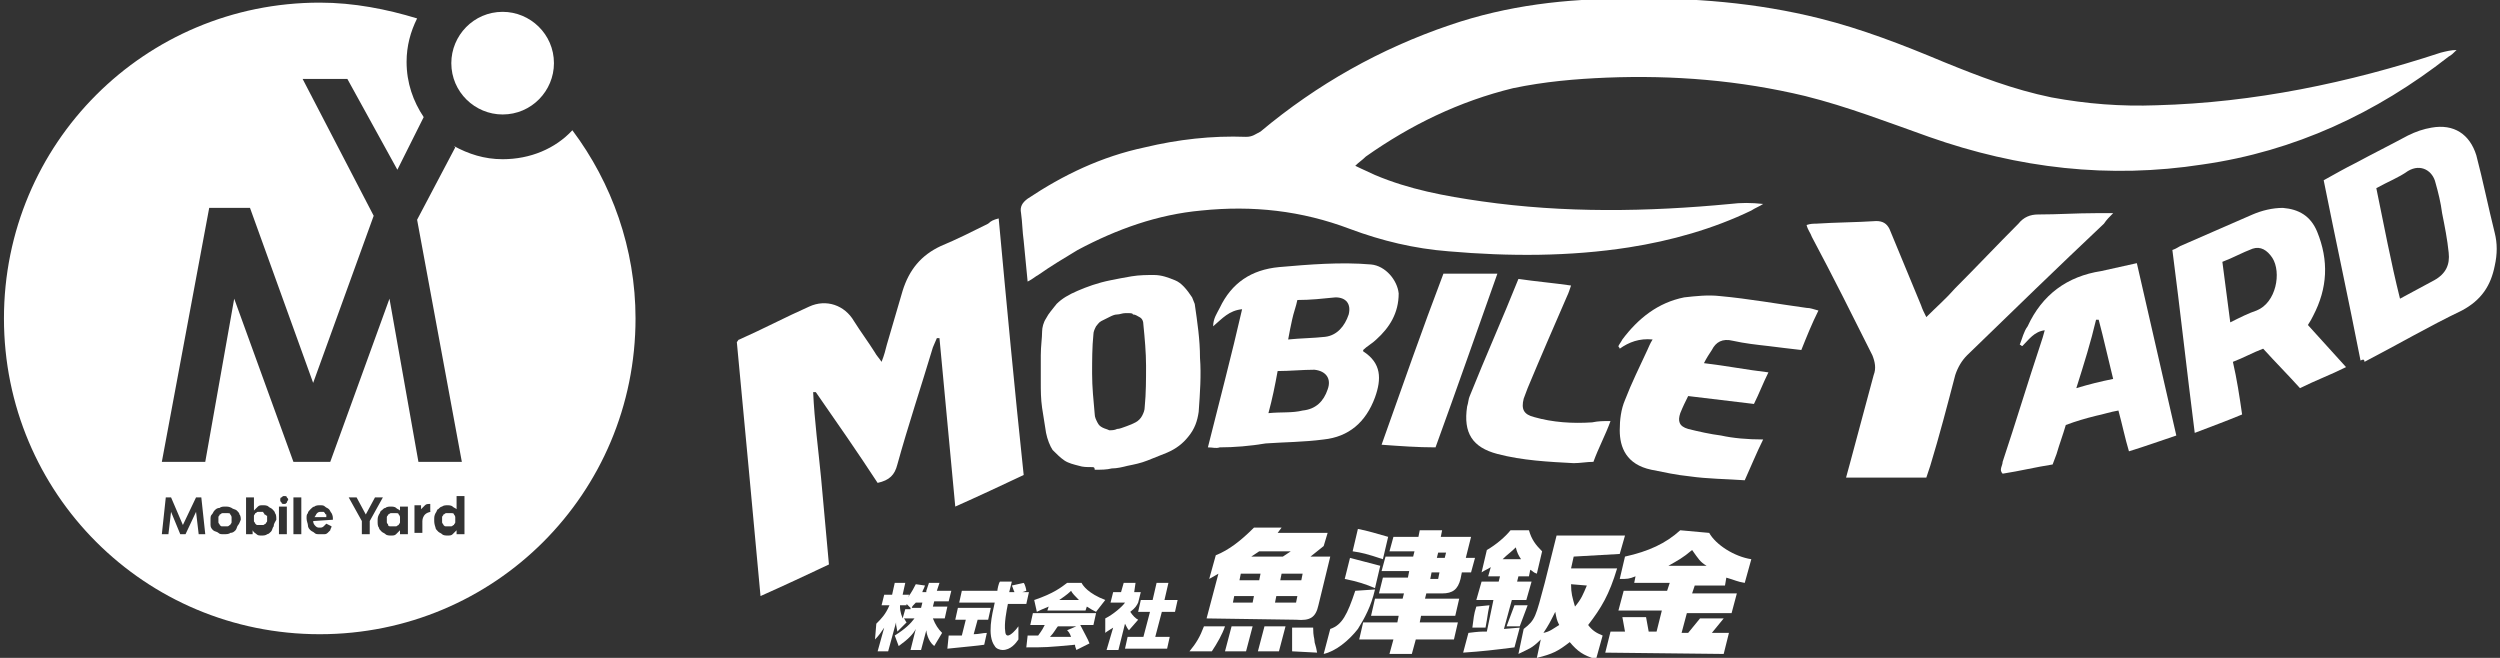
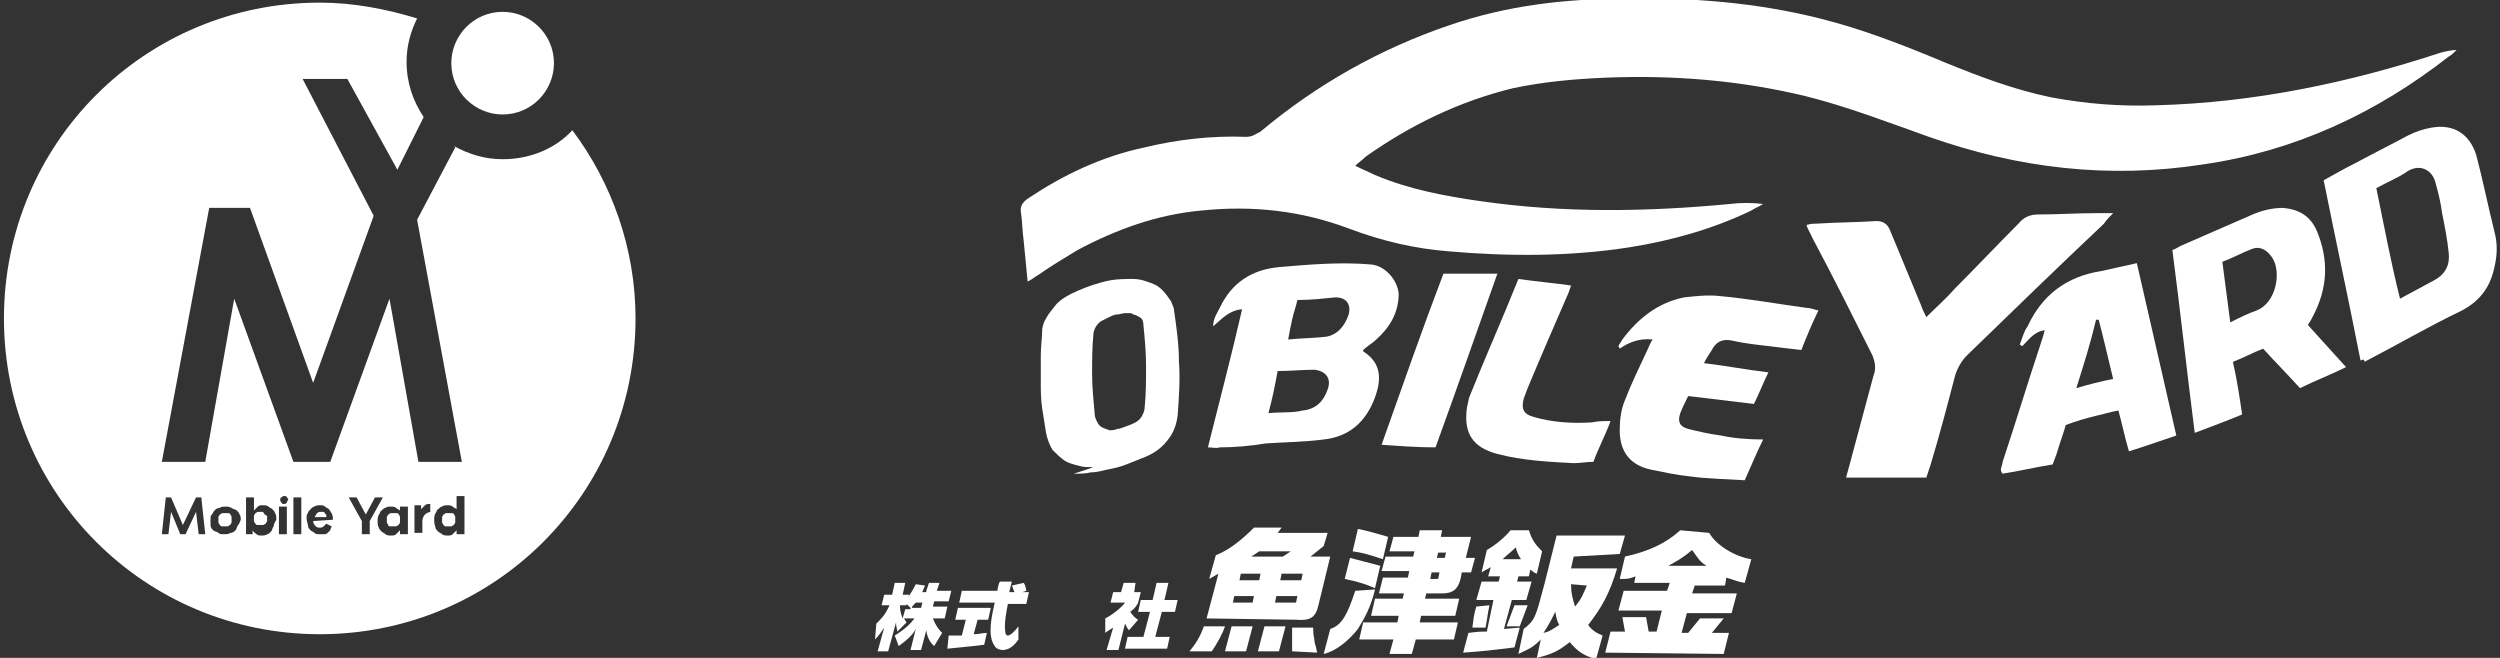
<svg xmlns="http://www.w3.org/2000/svg" version="1.1" id="mobileyard-logo" x="0px" y="0px" viewBox="0 0 190 50" style="enable-background:new 0 0 190 50;" xml:space="preserve">
  <rect x="0" y="0" width="190" height="50" fill="#333333" stroke="none" />
  <style type="text/css">
	.st0{fill:#FFFFFF;}
</style>
  <g>
    <g>
      <path class="st0" d="M17.5,39.1c0-0.1-0.1-0.1-0.2-0.1c-0.1,0-0.1,0-0.2,0c-0.1,0-0.2,0-0.2,0c-0.1,0-0.1,0.1-0.2,0.1    c0,0.1-0.1,0.1-0.1,0.2c0,0.1,0,0.2,0,0.2c0,0.1,0,0.2,0,0.2c0,0.1,0.1,0.1,0.1,0.2c0.1,0.1,0.1,0.1,0.2,0.1c0.1,0,0.1,0,0.2,0    c0.1,0,0.2,0,0.2,0c0.1,0,0.1-0.1,0.2-0.1c0-0.1,0.1-0.1,0.1-0.2c0-0.1,0-0.2,0-0.2c0-0.1,0-0.2,0-0.2    C17.6,39.2,17.5,39.1,17.5,39.1" />
    </g>
    <g>
      <path class="st0" d="M30.3,39.1c0-0.1-0.1-0.1-0.2-0.1c-0.1,0-0.1,0-0.2,0c-0.1,0-0.2,0-0.2,0c-0.1,0-0.1,0.1-0.2,0.1    c0,0.1-0.1,0.1-0.1,0.2c0,0.1,0,0.2,0,0.2c0,0.1,0,0.2,0,0.2c0,0.1,0.1,0.1,0.1,0.2c0,0.1,0.1,0.1,0.2,0.1c0.1,0,0.1,0,0.2,0    c0.1,0,0.2,0,0.2,0c0.1,0,0.1-0.1,0.2-0.1c0-0.1,0.1-0.1,0.1-0.2c0-0.1,0-0.2,0-0.2c0-0.1,0-0.2,0-0.2    C30.4,39.2,30.3,39.1,30.3,39.1" />
    </g>
    <g>
      <path class="st0" d="M24.7,39c0,0-0.1-0.1-0.1-0.1c-0.1,0-0.1,0-0.2,0c-0.1,0-0.2,0-0.3,0.1c-0.1,0.1-0.1,0.2-0.2,0.3h0.9    c0-0.1,0-0.1,0-0.2C24.7,39.1,24.7,39,24.7,39" />
    </g>
    <g>
      <path class="st0" d="M34.5,39.1c0-0.1-0.1-0.1-0.2-0.1c-0.1,0-0.1,0-0.2,0c-0.1,0-0.2,0-0.2,0c-0.1,0-0.1,0.1-0.2,0.1    c0,0.1-0.1,0.1-0.1,0.2c0,0.1,0,0.2,0,0.2c0,0.1,0,0.2,0,0.2c0,0.1,0.1,0.1,0.1,0.2c0.1,0.1,0.1,0.1,0.2,0.1c0.1,0,0.1,0,0.2,0    c0.1,0,0.2,0,0.2,0c0.1,0,0.1-0.1,0.2-0.1c0-0.1,0.1-0.1,0.1-0.2c0-0.1,0-0.2,0-0.2c0-0.1,0-0.2,0-0.2    C34.6,39.2,34.5,39.1,34.5,39.1" />
    </g>
    <g>
      <path class="st0" d="M43.5,9.9c-1.3,1.4-3.2,2.2-5.3,2.2c-1.4,0-2.6-0.4-3.7-1l0.1,0.1l-2.9,5.5l3.4,18.4h-3.3l-2.2-12.4    l-4.5,12.4h-1.4h-1.4l-4.5-12.4l-2.2,12.4h-3.3l3.6-19.3H19l4.8,13.3l4.6-12.7L23,6h3.4l3.8,6.9l2-4l0,0c-0.8-1.2-1.3-2.6-1.3-4.2    c0-1.2,0.3-2.3,0.8-3.3c-2.3-0.7-4.8-1.2-7.4-1.2c-13.3,0-24,10.7-24,24c0,13.3,10.7,24,24,24c13.3,0,24-10.7,24-24    C48.3,18.9,46.5,13.9,43.5,9.9 M15.1,40.6l-0.2-1.7l-0.8,1.7h-0.4L13,38.9l-0.2,1.7h-0.5l0.3-2.8H13l0.9,2.1l1-2.1h0.4l0.3,2.8    H15.1z M18.1,39.9c-0.1,0.1-0.1,0.3-0.2,0.4c-0.1,0.1-0.2,0.2-0.4,0.2c-0.1,0.1-0.3,0.1-0.5,0.1c-0.2,0-0.3,0-0.4-0.1    c-0.1-0.1-0.3-0.1-0.4-0.2c-0.1-0.1-0.2-0.2-0.2-0.4C16,39.8,16,39.7,16,39.5c0-0.2,0-0.3,0.1-0.4c0.1-0.1,0.1-0.2,0.2-0.3    c0.1-0.1,0.2-0.2,0.4-0.2c0.1-0.1,0.3-0.1,0.4-0.1c0.2,0,0.3,0,0.5,0.1c0.1,0.1,0.3,0.1,0.4,0.2c0.1,0.1,0.2,0.2,0.2,0.3    c0.1,0.1,0.1,0.3,0.1,0.4C18.2,39.7,18.2,39.8,18.1,39.9 M20.8,40c-0.1,0.1-0.1,0.3-0.2,0.4c-0.1,0.1-0.2,0.2-0.3,0.2    c-0.1,0.1-0.3,0.1-0.4,0.1c-0.2,0-0.3,0-0.4-0.1c-0.1-0.1-0.2-0.1-0.3-0.3h0v0.3h-0.5v-2.8h0.6v1h0c0.1-0.1,0.2-0.2,0.3-0.3    c0.1-0.1,0.2-0.1,0.4-0.1c0.1,0,0.3,0,0.4,0.1c0.1,0.1,0.2,0.1,0.3,0.2c0.1,0.1,0.2,0.2,0.2,0.3c0.1,0.1,0.1,0.3,0.1,0.5    C20.9,39.7,20.8,39.8,20.8,40 M21.8,40.6h-0.6v-2.1h0.6V40.6z M21.8,38.2c-0.1,0.1-0.1,0.1-0.2,0.1c-0.1,0-0.2,0-0.2-0.1    c-0.1-0.1-0.1-0.1-0.1-0.2c0-0.1,0-0.2,0.1-0.2c0.1-0.1,0.1-0.1,0.2-0.1c0.1,0,0.2,0,0.2,0.1c0.1,0.1,0.1,0.1,0.1,0.2    C21.8,38.1,21.8,38.2,21.8,38.2 M22.9,40.6h-0.6v-2.8h0.6V40.6z M25.3,39.5C25.3,39.6,25.3,39.6,25.3,39.5l-1.5,0.1    c0,0.2,0.1,0.3,0.2,0.4c0.1,0.1,0.2,0.1,0.3,0.1c0.1,0,0.2,0,0.3-0.1c0.1-0.1,0.1-0.1,0.2-0.2l0.4,0.2c0,0.1-0.1,0.2-0.1,0.3    c-0.1,0.1-0.1,0.1-0.2,0.2c-0.1,0.1-0.2,0.1-0.3,0.1c-0.1,0-0.2,0-0.3,0c-0.2,0-0.3,0-0.4-0.1c-0.1-0.1-0.2-0.1-0.3-0.2    c-0.1-0.1-0.2-0.2-0.2-0.4c0-0.1-0.1-0.3-0.1-0.5c0-0.2,0-0.3,0.1-0.4c0-0.1,0.1-0.2,0.2-0.3c0.1-0.1,0.2-0.2,0.3-0.2    c0.1-0.1,0.3-0.1,0.4-0.1c0.2,0,0.3,0,0.4,0.1c0.1,0.1,0.2,0.1,0.3,0.2c0.1,0.1,0.1,0.2,0.2,0.3C25.3,39.2,25.3,39.3,25.3,39.5    C25.3,39.5,25.3,39.5,25.3,39.5 M28.1,40.6h-0.6v-1l-1-1.8h0.6l0.7,1.3l0.7-1.3h0.6l-1,1.8L28.1,40.6L28.1,40.6z M31,40.6h-0.6    v-0.3h0c-0.1,0.1-0.2,0.2-0.3,0.3c-0.1,0.1-0.2,0.1-0.4,0.1c-0.1,0-0.3,0-0.4-0.1c-0.1-0.1-0.2-0.1-0.3-0.2    c-0.1-0.1-0.2-0.2-0.2-0.3c-0.1-0.1-0.1-0.3-0.1-0.5c0-0.2,0-0.3,0.1-0.5c0.1-0.1,0.1-0.3,0.2-0.3c0.1-0.1,0.2-0.2,0.3-0.2    c0.1-0.1,0.3-0.1,0.4-0.1c0.1,0,0.3,0,0.4,0.1c0.1,0.1,0.2,0.1,0.3,0.2h0v-0.3H31L31,40.6L31,40.6z M32.8,38.9    c-0.2,0-0.4,0.1-0.5,0.2c-0.1,0.1-0.2,0.3-0.2,0.5v0.9h-0.6v-2.1h0.5v0.3h0c0.1-0.1,0.2-0.2,0.3-0.3c0.1-0.1,0.2-0.1,0.4-0.1V38.9    z M35.2,40.6h-0.5v-0.3h0c-0.1,0.1-0.2,0.2-0.3,0.3c-0.1,0.1-0.2,0.1-0.4,0.1c-0.1,0-0.3,0-0.4-0.1c-0.1-0.1-0.2-0.1-0.3-0.2    c-0.1-0.1-0.2-0.2-0.2-0.3C33,39.8,33,39.7,33,39.5c0-0.2,0-0.3,0.1-0.5c0.1-0.1,0.1-0.3,0.2-0.3c0.1-0.1,0.2-0.2,0.3-0.2    c0.1-0.1,0.3-0.1,0.4-0.1c0.1,0,0.3,0,0.4,0.1c0.1,0.1,0.2,0.1,0.3,0.2h0v-1h0.6V40.6z" />
    </g>
    <g>
      <path class="st0" d="M20.1,39.1C20.1,39,20,39,20,38.9c-0.1,0-0.1,0-0.2,0c-0.1,0-0.2,0-0.2,0c-0.1,0-0.1,0.1-0.2,0.1    c0,0.1-0.1,0.1-0.1,0.2c0,0.1,0,0.2,0,0.2c0,0.1,0,0.2,0,0.2c0,0.1,0.1,0.1,0.1,0.2c0.1,0.1,0.1,0.1,0.2,0.1c0.1,0,0.1,0,0.2,0    c0.1,0,0.2,0,0.2,0c0.1,0,0.1-0.1,0.2-0.1c0-0.1,0.1-0.1,0.1-0.2c0-0.1,0-0.2,0-0.2c0-0.1,0-0.2,0-0.2    C20.2,39.2,20.2,39.1,20.1,39.1" />
    </g>
    <g>
      <path class="st0" d="M42.1,4.8c0-2.2-1.8-3.9-3.9-3.9c-2.2,0-3.9,1.8-3.9,3.9c0,2.2,1.8,3.9,3.9,3.9C40.4,8.7,42.1,6.9,42.1,4.8" />
    </g>
    <g>
      <path class="st0" d="M103,12.6c0.6,0.3,1.1,0.5,1.5,0.7c2.6,1.1,5.3,1.6,8.1,2c6.3,0.9,12.6,0.8,18.9,0.2c0.8-0.1,1.6-0.1,2.5,0    c-0.3,0.2-0.6,0.3-0.9,0.5c-2.9,1.4-6.1,2.3-9.3,2.8c-4.5,0.7-9.1,0.7-13.7,0.3c-2.6-0.2-5.1-0.8-7.5-1.7    c-3.7-1.4-7.4-1.8-11.3-1.4c-3.3,0.3-6.4,1.4-9.4,3c-1,0.6-2,1.2-3,1.9c-0.2,0.1-0.4,0.3-0.8,0.5c-0.1-1.1-0.2-2.1-0.3-3.1    c-0.1-0.7-0.1-1.4-0.2-2.1c-0.1-0.5,0.1-0.8,0.5-1.1c2.7-1.8,5.6-3.2,8.9-3.9c2.5-0.6,5.1-0.9,7.7-0.8c0.5,0,0.7-0.2,1.1-0.4    c4.3-3.6,9.1-6.3,14.4-8.1c4.4-1.5,8.8-2,13.4-2c5-0.1,9.9,0.3,14.7,1.5c3.2,0.8,6.3,2,9.4,3.3c2.7,1.1,5.3,2.1,8.2,2.7    c2.7,0.5,5.3,0.7,8,0.6c7.4-0.2,14.6-1.7,21.6-4c0.4-0.1,0.8-0.2,1.2-0.2c-0.2,0.2-0.4,0.4-0.6,0.5c-5.5,4.3-11.7,7.2-18.7,8.2    c-7.1,1.1-14,0.3-20.8-2.1c-3.1-1.1-6.2-2.3-9.4-3.1c-5-1.2-10-1.6-15.1-1.4c-2.4,0.1-4.7,0.3-7.1,0.8c-4.1,1-7.8,2.8-11.2,5.2    C103.5,12.2,103.3,12.3,103,12.6" />
    </g>
    <g>
-       <path class="st0" d="M75.9,16.6c0.6,6.5,1.2,12.9,1.9,19.5c-1.7,0.8-3.4,1.6-5.2,2.4c-0.4-4.3-0.8-8.6-1.2-12.8    c-0.1,0-0.1,0-0.2,0c-0.1,0.2-0.2,0.5-0.3,0.7c-0.9,3-1.9,6-2.7,8.9c-0.2,0.8-0.6,1.2-1.5,1.4c-1.5-2.3-3.1-4.6-4.7-6.9    c-0.1,0-0.1,0-0.2,0c0.1,2.2,0.4,4.4,0.6,6.5c0.2,2.2,0.4,4.4,0.6,6.6c-1.7,0.8-3.4,1.6-5.2,2.4c-0.6-6.5-1.2-13-1.8-19.3    c0.1-0.1,0.1-0.2,0.2-0.2c1.8-0.8,3.5-1.7,5.3-2.5c1.3-0.6,2.7-0.1,3.4,1.1c0.5,0.8,1.1,1.6,1.6,2.4c0.1,0.2,0.3,0.4,0.5,0.7    c0.2-0.5,0.3-0.9,0.4-1.3c0.4-1.4,0.8-2.7,1.2-4.1c0.5-1.6,1.4-2.7,2.9-3.4c1.2-0.5,2.4-1.1,3.6-1.7    C75.3,16.8,75.5,16.7,75.9,16.6" />
-     </g>
+       </g>
    <g>
      <path class="st0" d="M146.4,24.1c0.8-0.8,1.5-1.4,2.2-2.2c1.6-1.6,3.2-3.3,4.8-4.9c0.4-0.5,0.9-0.7,1.5-0.7c1.5,0,2.9-0.1,4.4-0.1    c0.4,0,0.8,0,1.3,0c-0.3,0.3-0.5,0.5-0.7,0.8c-3.5,3.3-7,6.7-10.4,10c-0.4,0.4-0.7,0.9-0.9,1.5c-0.6,2.3-1.2,4.6-1.9,6.9    c-0.1,0.3-0.2,0.6-0.3,0.9h-6.1c0.1-0.4,0.2-0.7,0.3-1.1c0.6-2.2,1.2-4.5,1.8-6.7c0.2-0.5,0.1-1-0.1-1.5c-1.5-3-3-6-4.6-9    c-0.1-0.3-0.3-0.5-0.4-0.9c0.3-0.1,0.5-0.1,0.7-0.1c1.5-0.1,3.1-0.1,4.6-0.2c0.5,0,0.8,0.2,1,0.6c0.8,1.9,1.6,3.9,2.4,5.8    C146.1,23.5,146.2,23.7,146.4,24.1" />
    </g>
    <g>
      <path class="st0" d="M91.8,34c0.9-3.6,1.8-7,2.6-10.5c-1,0.1-1.5,0.7-2.2,1.3c0-0.6,0.3-1,0.5-1.4c0.9-1.9,2.4-2.9,4.5-3.1    c2.3-0.2,4.7-0.4,7-0.2c1.1,0.1,2,1.2,2.1,2.2c0,1.5-0.7,2.6-1.7,3.5c-0.3,0.3-0.7,0.5-1,0.8c0,0,0,0.1,0,0.1    c1.4,0.9,1.4,2.1,0.9,3.5c-0.7,1.9-2,3-3.9,3.2c-1.5,0.2-3,0.2-4.4,0.3C95,33.9,93.8,34,92.7,34C92.4,34.1,92.2,34,91.8,34     M96.4,31.4c1-0.1,1.8,0,2.6-0.2c1-0.1,1.6-0.7,1.9-1.6c0.3-0.8-0.1-1.4-1-1.5c-0.9,0-1.9,0.1-2.8,0.1    C96.9,29.3,96.7,30.3,96.4,31.4 M98.6,22.8c-0.1,0.5-0.3,1-0.4,1.5c-0.1,0.5-0.2,0.9-0.3,1.5c1-0.1,1.9-0.1,2.8-0.2    c0.9-0.1,1.5-0.8,1.8-1.7c0.2-0.8-0.2-1.3-1-1.3C100.5,22.7,99.6,22.8,98.6,22.8" />
    </g>
    <g>
      <path class="st0" d="M179.4,27.4c-0.9-4.6-1.9-9.2-2.8-13.7c0.9-0.5,1.6-0.9,2.4-1.3c1.3-0.7,2.7-1.4,4-2.1    c0.6-0.3,1.2-0.5,1.8-0.6c1.7-0.3,2.9,0.5,3.4,2.1c0.5,1.9,0.9,3.9,1.4,5.9c0.2,0.8,0.2,1.6,0,2.5c-0.3,1.5-1,2.6-2.5,3.4    c-2.5,1.2-4.9,2.6-7.4,3.9C179.7,27.3,179.6,27.3,179.4,27.4 M180.6,14.3c0.6,2.9,1.1,5.6,1.8,8.4c0.9-0.5,1.7-0.9,2.6-1.4    c0.9-0.5,1.2-1.2,1.1-2.1c-0.1-1-0.3-2-0.5-3c-0.1-0.8-0.3-1.6-0.5-2.3c-0.2-0.9-1.1-1.5-2.1-0.9    C182.3,13.5,181.5,13.8,180.6,14.3" />
    </g>
    <g>
      <path class="st0" d="M170.4,31.5c-1.2,0.5-2.3,0.9-3.6,1.4c-0.6-4.7-1.1-9.3-1.7-13.9c0.3-0.1,0.4-0.2,0.6-0.3    c1.8-0.8,3.7-1.6,5.5-2.4c0.7-0.3,1.5-0.5,2.3-0.5c1.2,0.1,2.1,0.6,2.6,1.8c0.9,2.2,0.8,4.3-0.3,6.4c-0.1,0.2-0.2,0.4-0.4,0.7    c0.9,1,1.9,2.1,2.9,3.2c-1.2,0.6-2.3,1-3.5,1.6c-0.9-1-1.8-1.9-2.8-3c-0.8,0.3-1.5,0.7-2.3,1C170,28.8,170.2,30.1,170.4,31.5     M169.5,24.5c0.8-0.4,1.4-0.7,2-0.9c1.5-0.6,1.9-2.9,1.2-4c-0.4-0.6-0.9-0.9-1.5-0.7c-0.8,0.3-1.5,0.7-2.3,1    C169.1,21.5,169.3,22.9,169.5,24.5" />
    </g>
    <g>
      <path class="st0" d="M134,33.4c-0.5,1-0.9,2-1.4,3.1c-1.4-0.1-2.8-0.1-4.2-0.3c-1-0.1-1.9-0.3-2.9-0.5c-1.9-0.4-2.4-1.7-2.4-3    c0-0.8,0.1-1.6,0.4-2.3c0.5-1.3,1.1-2.5,1.7-3.8c0.1-0.2,0.2-0.5,0.4-0.8c-1-0.1-1.8,0.2-2.5,0.7c0-0.1-0.1-0.1-0.1-0.2    c0.1-0.2,0.2-0.3,0.3-0.5c1.2-1.6,2.7-2.8,4.7-3.2c0.9-0.1,1.8-0.2,2.7-0.1c2.2,0.2,4.4,0.6,6.6,0.9c0.3,0,0.5,0.1,0.9,0.2    c-0.5,1-0.9,2-1.3,3c-0.9-0.1-1.7-0.2-2.5-0.3c-0.9-0.1-1.8-0.2-2.7-0.4c-0.8-0.2-1.3,0.1-1.6,0.7c-0.2,0.3-0.4,0.6-0.6,1    c1.7,0.2,3.2,0.5,4.9,0.7c-0.4,0.8-0.7,1.6-1.1,2.4c-1.7-0.2-3.3-0.4-5-0.6c-0.2,0.4-0.4,0.8-0.6,1.3c-0.2,0.6-0.1,1,0.6,1.2    c0.8,0.2,1.7,0.4,2.5,0.5C131.7,33.3,132.8,33.4,134,33.4" />
    </g>
    <g>
      <path class="st0" d="M162.4,20c1,4.4,2,8.7,3,13.1c-1.2,0.4-2.3,0.8-3.6,1.2c-0.3-1-0.5-2-0.8-3.1c-0.6,0.1-1.2,0.3-1.7,0.4    c-0.8,0.2-1.5,0.4-2.3,0.7c-0.2,0.7-0.5,1.5-0.7,2.2c-0.1,0.3-0.2,0.5-0.3,0.8c-1.3,0.2-2.5,0.5-3.8,0.7c-0.3-0.3,0-0.6,0-0.9    c1-3,1.9-6,2.9-9c0.1-0.3,0.2-0.6,0.3-1c-0.8,0.1-1.2,0.7-1.7,1.2c-0.1,0-0.1-0.1-0.2-0.1c0.2-0.5,0.3-1,0.6-1.4    c1.1-2.4,3-3.8,5.6-4.2C160.6,20.4,161.5,20.2,162.4,20 M157.8,29.5c1-0.3,1.8-0.5,2.8-0.7c-0.4-1.6-0.7-3-1.1-4.5    c-0.1,0-0.1,0-0.2,0C158.9,26,158.4,27.6,157.8,29.5" />
    </g>
    <g>
      <path class="st0" d="M122.4,32c-0.4,1.1-0.9,2-1.3,3.1c-0.5,0-1,0.1-1.5,0.1c-1.9-0.1-3.9-0.2-5.8-0.7c-1.9-0.5-2.6-1.6-2.3-3.6    c0.1-0.3,0.1-0.6,0.2-0.8c1.2-3,2.5-5.9,3.7-8.9c1.4,0.2,2.6,0.3,4,0.5c-0.1,0.3-0.2,0.6-0.3,0.8c-1,2.3-2,4.6-3,7    c-0.1,0.3-0.2,0.5-0.3,0.8c-0.2,0.8,0,1.2,0.8,1.4c1.4,0.4,2.9,0.5,4.4,0.4C121.5,32,121.8,32,122.4,32" />
    </g>
    <g>
      <path class="st0" d="M105,33.8c1.6-4.5,3.1-8.8,4.7-13h4.1c-1.6,4.5-3.1,8.8-4.7,13.2C107.7,34,106.4,33.9,105,33.8" />
    </g>
    <g>
      <path class="st0" d="M93.1,47.6c-0.2,0.6-0.6,1.3-1,1.9l-1.7,0c0.5-0.6,0.8-1.1,1.1-1.9L93.1,47.6z M97.4,40.1l-0.3,0.4l3.8,0    l-0.3,1l-1,0.8l1.5,0l-0.9,3.7c-0.2,0.9-0.6,1.2-1.7,1.1l-6.8-0.1l0.9-3.4L91.9,44l0.5-1.8c1-0.4,1.9-1.1,2.9-2.1L97.4,40.1z     M95.2,47.6l-0.5,1.9l-1.6,0l0.5-1.9L95.2,47.6z M95.2,45.8l0.1-0.5l-1.5,0l-0.1,0.5L95.2,45.8z M95.7,44.1l0.1-0.5l-1.5,0    l-0.1,0.5L95.7,44.1z M97.5,42.3l0.6-0.4l-2.4,0c-0.3,0.2-0.3,0.2-0.6,0.4L97.5,42.3z M97.7,47.6l-0.5,1.9l-1.6,0l0.5-1.9    L97.7,47.6z M98.5,45.8l0.1-0.5l-1.6,0l-0.1,0.5L98.5,45.8z M98.9,44.1l0.1-0.5l-1.6,0l-0.1,0.5L98.9,44.1z M98.2,49.5    c0-0.1,0-0.2,0-0.3l0-0.6l0-0.6c0-0.1,0-0.2,0-0.3l1.6,0c0,0.7,0.1,0.8,0.1,1c0,0.2,0.1,0.3,0.2,0.9L98.2,49.5z" />
    </g>
    <g>
      <path class="st0" d="M104.5,44.8c-0.3,1.3-0.8,2.2-1.3,3c-0.7,0.9-1.7,1.7-2.6,1.9l0.5-1.9c0.9-0.3,1.3-1.1,1.9-2.9L104.5,44.8z     M102.6,42.4c0.8,0.2,1.5,0.4,2.3,0.6l-0.4,1.7c-0.7-0.3-1.3-0.5-2.3-0.7L102.6,42.4z M103.2,40.2c0.6,0.1,1.6,0.4,2.3,0.6    l-0.4,1.7c-1.2-0.4-1.6-0.5-2.3-0.6L103.2,40.2z M106.2,47.3l0.1-0.5l-2.1,0l0.3-1.3l2.1,0l0.1-0.4l-1.9,0l0.3-1.2l1.9,0l0.1-0.5    l-2.1,0l0.3-1.1l2.1,0l0.1-0.4l-1.9,0l0.3-1.1l1.9,0l0.1-0.5l1.7,0l-0.1,0.5l2.3,0l-0.4,1.6l0.7,0l-0.3,1.1l-0.7,0L111,44    c-0.2,0.8-0.6,1.1-1.4,1.1l-1.2,0l-0.1,0.4l2.6,0l-0.3,1.3l-2.6,0l-0.1,0.5l2.9,0l-0.3,1.3l-2.9,0l-0.3,1.1l-1.7,0l0.3-1.1l-2.6,0    l0.3-1.3L106.2,47.3z M109.3,44l0.1-0.5l-0.6,0l-0.1,0.5L109.3,44z M109.8,42.4l0.1-0.4l-0.6,0l-0.1,0.4L109.8,42.4z" />
    </g>
    <g>
      <path class="st0" d="M123.1,42.1l0.4-1.4l-5.2,0l-0.9,3.6c-0.7,2.6-0.7,2.8-1.6,3.5l-0.4,1.9c0.8-0.4,1-0.4,1.7-1.1l-0.3,1.4    c1.2-0.3,1.6-0.5,2.5-1.2c0.6,0.7,1,1,2,1.3l0.5-1.8c-0.5-0.2-0.8-0.4-1.1-0.8c1-1.3,1.6-2.3,2.2-4.3l-3.5,0l0.2-0.9L123.1,42.1z     M117.3,48.1c0.4-0.6,0.5-0.8,0.9-1.6c0.1,0.5,0.1,0.6,0.3,1C118,47.8,117.8,48,117.3,48.1 M120.6,44.5c-0.3,0.7-0.4,1-0.9,1.6    c-0.2-0.7-0.3-1-0.3-1.7L120.6,44.5z" />
    </g>
    <g>
      <path class="st0" d="M129.9,40.5c0.5,0.9,1.9,1.8,3.2,2l-0.5,1.8c-0.6-0.1-0.7-0.2-1.4-0.4l-0.1,0.6l-2.3,0l-0.2,0.6l3.4,0    l-0.4,1.5l-3.4,0l-0.4,1.5l0.5,0l0.9-1.1l1.8,0l-0.9,1.1l1.3,0l-0.4,1.6l-9-0.1l0.4-1.6l1.1,0l-0.2-1.1l1.8,0l0.2,1.1l0.6,0    l0.4-1.6l-3.3,0l0.4-1.5l3.3,0l0.2-0.6l-2.7,0l0.1-0.5c-0.5,0.2-0.6,0.2-1.2,0.2l0.4-1.7c1.8-0.4,3.1-1,4.2-2L129.9,40.5z     M129.7,43c-0.5-0.3-0.6-0.5-1.1-1.2c-0.7,0.6-1.1,0.8-1.8,1.2L129.7,43z" />
    </g>
    <g>
      <path class="st0" d="M113.2,46l-0.1,0.5c-0.1,0.6-0.1,0.7-0.2,1.2l-1,0c0.1-0.7,0.1-1,0.3-1.6L113.2,46z" />
    </g>
    <g>
      <path class="st0" d="M116.2,43.8l0.1-0.5c0.2,0.1,0.2,0.2,0.5,0.3l0.4-1.7c-0.5-0.5-0.8-0.9-1-1.6l-1.4,0    c-0.4,0.5-1.1,1.1-1.8,1.5l-0.4,1.7c0.3-0.2,0.4-0.2,0.7-0.4l-0.2,0.7l0.9,0l-0.1,0.4l-1.3,0l-0.4,1.4l1.3,0L113,48    c-0.5,0-0.6,0-1.4,0.1l-0.4,1.5c1.5-0.1,2.3-0.2,3.9-0.4l0.4-1.5l-1.2,0.1l0.6-2.2l1.1,0l0.4-1.4l-1.1,0l0.1-0.4L116.2,43.8z     M114.2,42.5c0.4-0.4,0.6-0.5,1-0.9c0.1,0.4,0.2,0.6,0.4,0.9L114.2,42.5z" />
    </g>
    <g>
      <polygon class="st0" points="116.1,46 115.5,47.6 114.5,47.6 115.1,46   " />
    </g>
    <g>
-       <path class="st0" d="M83,35.5c-0.4,0-0.7,0-1-0.1c-0.4-0.1-0.8-0.2-1.1-0.4c-0.3-0.2-0.6-0.5-0.9-0.8c-0.2-0.3-0.4-0.8-0.5-1.3    c-0.1-0.6-0.2-1.3-0.3-1.9c-0.1-0.7-0.1-1.3-0.1-2c0-0.7,0-1.3,0-2c0-0.7,0.1-1.3,0.1-1.8c0-0.3,0.1-0.7,0.3-1    c0.2-0.4,0.5-0.7,0.8-1.1c0.4-0.4,0.9-0.7,1.6-1c0.7-0.3,1.5-0.6,2.5-0.8c0.5-0.1,1-0.2,1.6-0.3c0.6-0.1,1.2-0.1,1.7-0.1    c0.6,0,1.1,0.2,1.6,0.4c0.5,0.2,0.9,0.7,1.3,1.3l0.2,0.5c0.2,1.4,0.4,2.7,0.4,4.1c0.1,1.3,0,2.7-0.1,4.1c-0.1,0.7-0.3,1.3-0.8,1.9    c-0.4,0.5-0.9,0.9-1.6,1.2c-0.5,0.2-1,0.4-1.5,0.6c-0.5,0.2-1,0.3-1.5,0.4c-0.4,0.1-0.8,0.2-1.2,0.2c-0.4,0.1-0.8,0.1-1.3,0.1    C83.2,35.5,83.1,35.5,83,35.5 M85.8,23.8c-0.1,0-0.2,0-0.3,0c-0.2,0-0.4,0.1-0.6,0.1c-0.2,0-0.4,0.1-0.6,0.2    c-0.2,0.1-0.4,0.2-0.6,0.3c-0.2,0.1-0.3,0.3-0.4,0.4c-0.1,0.2-0.2,0.4-0.2,0.6c-0.1,1-0.1,2-0.1,3c0,1,0.1,2,0.2,3.1    c0,0.2,0.1,0.4,0.2,0.6c0.1,0.2,0.2,0.3,0.4,0.4c0.2,0.1,0.3,0.1,0.5,0.2c0.2,0,0.4,0,0.6-0.1c0.2,0,0.4-0.1,0.7-0.2    c0.3-0.1,0.5-0.2,0.7-0.3c0.2-0.1,0.4-0.3,0.5-0.5c0.1-0.2,0.2-0.4,0.2-0.7c0.1-1,0.1-2.1,0.1-3.1c0-1-0.1-2.1-0.2-3.1    c0-0.3-0.1-0.5-0.3-0.6c-0.2-0.1-0.3-0.2-0.5-0.2C86.1,23.8,85.9,23.8,85.8,23.8" />
+       <path class="st0" d="M83,35.5c-0.4,0-0.7,0-1-0.1c-0.4-0.1-0.8-0.2-1.1-0.4c-0.3-0.2-0.6-0.5-0.9-0.8c-0.2-0.3-0.4-0.8-0.5-1.3    c-0.1-0.6-0.2-1.3-0.3-1.9c-0.1-0.7-0.1-1.3-0.1-2c0-0.7,0-1.3,0-2c0-0.7,0.1-1.3,0.1-1.8c0-0.3,0.1-0.7,0.3-1    c0.2-0.4,0.5-0.7,0.8-1.1c0.4-0.4,0.9-0.7,1.6-1c0.7-0.3,1.5-0.6,2.5-0.8c0.6-0.1,1.2-0.1,1.7-0.1    c0.6,0,1.1,0.2,1.6,0.4c0.5,0.2,0.9,0.7,1.3,1.3l0.2,0.5c0.2,1.4,0.4,2.7,0.4,4.1c0.1,1.3,0,2.7-0.1,4.1c-0.1,0.7-0.3,1.3-0.8,1.9    c-0.4,0.5-0.9,0.9-1.6,1.2c-0.5,0.2-1,0.4-1.5,0.6c-0.5,0.2-1,0.3-1.5,0.4c-0.4,0.1-0.8,0.2-1.2,0.2c-0.4,0.1-0.8,0.1-1.3,0.1    C83.2,35.5,83.1,35.5,83,35.5 M85.8,23.8c-0.1,0-0.2,0-0.3,0c-0.2,0-0.4,0.1-0.6,0.1c-0.2,0-0.4,0.1-0.6,0.2    c-0.2,0.1-0.4,0.2-0.6,0.3c-0.2,0.1-0.3,0.3-0.4,0.4c-0.1,0.2-0.2,0.4-0.2,0.6c-0.1,1-0.1,2-0.1,3c0,1,0.1,2,0.2,3.1    c0,0.2,0.1,0.4,0.2,0.6c0.1,0.2,0.2,0.3,0.4,0.4c0.2,0.1,0.3,0.1,0.5,0.2c0.2,0,0.4,0,0.6-0.1c0.2,0,0.4-0.1,0.7-0.2    c0.3-0.1,0.5-0.2,0.7-0.3c0.2-0.1,0.4-0.3,0.5-0.5c0.1-0.2,0.2-0.4,0.2-0.7c0.1-1,0.1-2.1,0.1-3.1c0-1-0.1-2.1-0.2-3.1    c0-0.3-0.1-0.5-0.3-0.6c-0.2-0.1-0.3-0.2-0.5-0.2C86.1,23.8,85.9,23.8,85.8,23.8" />
    </g>
    <g>
      <path class="st0" d="M70.4,44.9l0.2-0.6h0.8l-0.2,0.6h1.1l-0.2,0.8H71l-0.1,0.4H72L71.8,47h-0.9c0.2,0.5,0.4,0.8,0.7,1.1l-0.6,1    c-0.5-0.4-0.6-1.1-0.6-1.2L70,49.4h-0.8l0.4-1.6c-0.2,0.4-0.6,0.8-1.3,1.3L68,48.3c0.8-0.5,1.2-0.9,1.5-1.3h-0.8    c0.1,0.1,0.1,0.2,0.2,0.3L68.2,48c-0.1-0.5-0.1-0.5-0.1-0.7l-0.6,2.2h-0.8l0.5-1.8c-0.2,0.3-0.4,0.6-0.7,0.9l0.1-1.2    c0.4-0.4,0.7-0.7,1-1.4H67l0.2-0.8h0.6l0.2-0.9h0.8l-0.2,0.9h0.5L69,45.4c0.3-0.4,0.5-0.8,0.6-1l0.7,0.1c-0.1,0.3-0.2,0.4-0.2,0.5    H70.4z M69.2,46.2l-0.3-0.3l0,0.1h-0.5l0,0.1c0,0.1,0,0.4,0.2,0.9l0.2-0.7H69.2z M70,46.2l0.1-0.4h-0.5c-0.2,0.2-0.3,0.3-0.3,0.4    H70z" />
      <path class="st0" d="M72.1,48.3c0.2,0,0.4,0,1,0l0.3-1.2h-0.8l0.2-0.9h2.5l-0.2,0.9h-0.8L74,48.2c0.4,0,0.7-0.1,1-0.1L74.8,49    c-0.7,0.1-0.9,0.1-2.8,0.3L72.1,48.3z M77.7,45h0.5l-0.2,0.9h-1.4c-0.1,0.5-0.3,1.5-0.2,2.1c0,0,0,0.3,0.2,0.3    c0.2,0,0.6-0.4,0.8-0.7l0,1c-0.2,0.3-0.6,0.8-1.2,0.8c-0.2,0-0.5-0.1-0.6-0.3c-0.6-0.8-0.2-2.4,0-3.3h-2.7l0.2-0.9h2.7    c0-0.1,0.1-0.6,0.2-0.7h0.9L76.7,45h0.4c-0.1-0.2-0.1-0.3-0.2-0.5l0.9-0.2c0.1,0.1,0.2,0.5,0.2,0.6L77.7,45z" />
-       <path class="st0" d="M81.8,49.4c0-0.1-0.1-0.2-0.1-0.4c-2.1,0.2-2.3,0.2-3.7,0.2l0.1-0.9h0.8c0.3-0.4,0.4-0.6,0.5-0.8h-1.1    l0.2-0.9h4.8l-0.2,0.9h-1c0.3,0.6,0.6,1.1,0.7,1.4L81.8,49.4z M79.7,46.1c-0.5,0.2-0.7,0.3-0.9,0.4l-0.2-0.9    c1.5-0.5,2.1-1,2.5-1.3h1.1c0.1,0.2,0.5,0.8,1.8,1.3l-0.7,0.9c-0.2-0.1-0.4-0.2-0.7-0.4l-0.1,0.3h-2.9L79.7,46.1z M81.8,47.6h-1.4    c-0.1,0.1-0.3,0.5-0.6,0.8c0.1,0,1.4,0,1.6,0c-0.1-0.3-0.2-0.4-0.3-0.5L81.8,47.6z M82,45.6c-0.3-0.3-0.5-0.5-0.6-0.7    c-0.1,0.1-0.3,0.3-0.9,0.7H82z" />
      <path class="st0" d="M85,49.4h-0.9l0.5-1.7c-0.3,0.2-0.5,0.3-0.6,0.4L84,47c0.6-0.3,1.3-0.9,1.5-1.2h-1.1l0.2-0.8h0.6l0.2-0.7h0.9    L86.2,45h0.5l-0.2,0.8c-0.1,0.2-0.2,0.4-0.6,0.7c0.2,0.3,0.4,0.5,0.6,0.6l-0.7,0.8c-0.1-0.1-0.2-0.3-0.3-0.5L85,49.4z M87.9,44.3    h0.9l-0.3,1.3h1l-0.2,0.9h-1l-0.5,1.9h1.1l-0.2,0.9h-3.2l0.2-0.9h1.2l0.5-1.9h-0.9l0.2-0.9h0.9L87.9,44.3z" />
    </g>
  </g>
</svg>